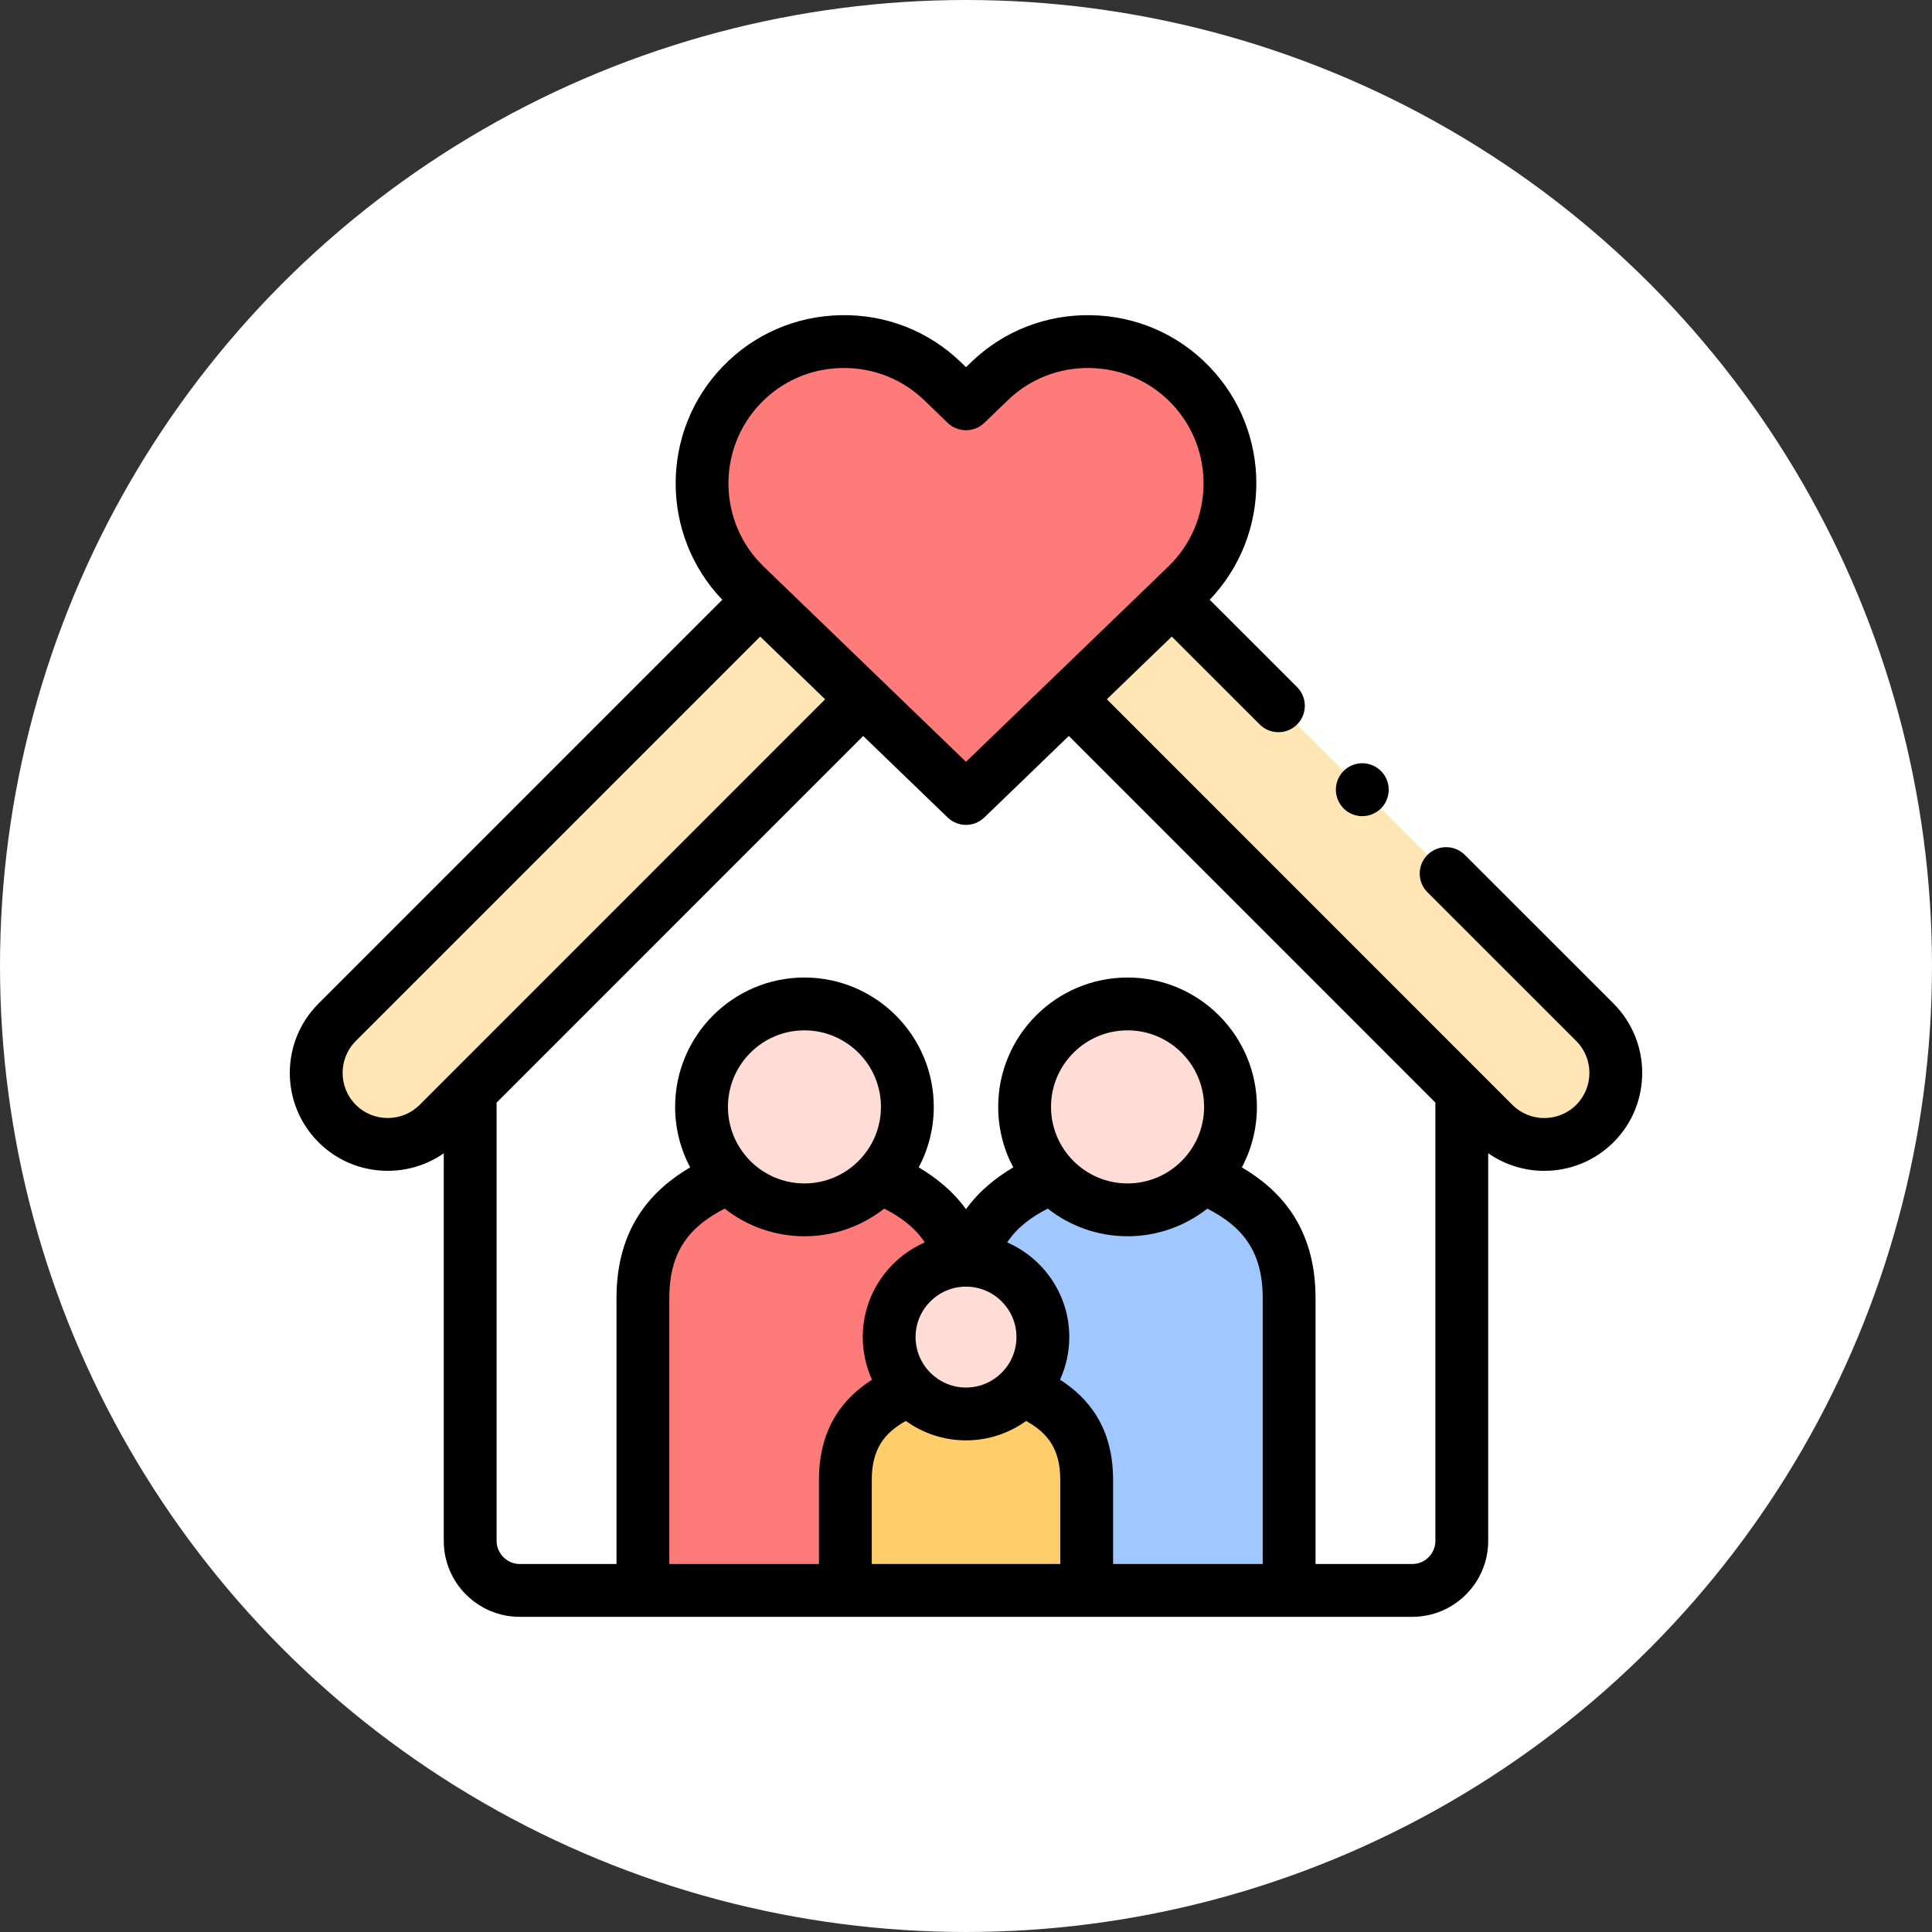
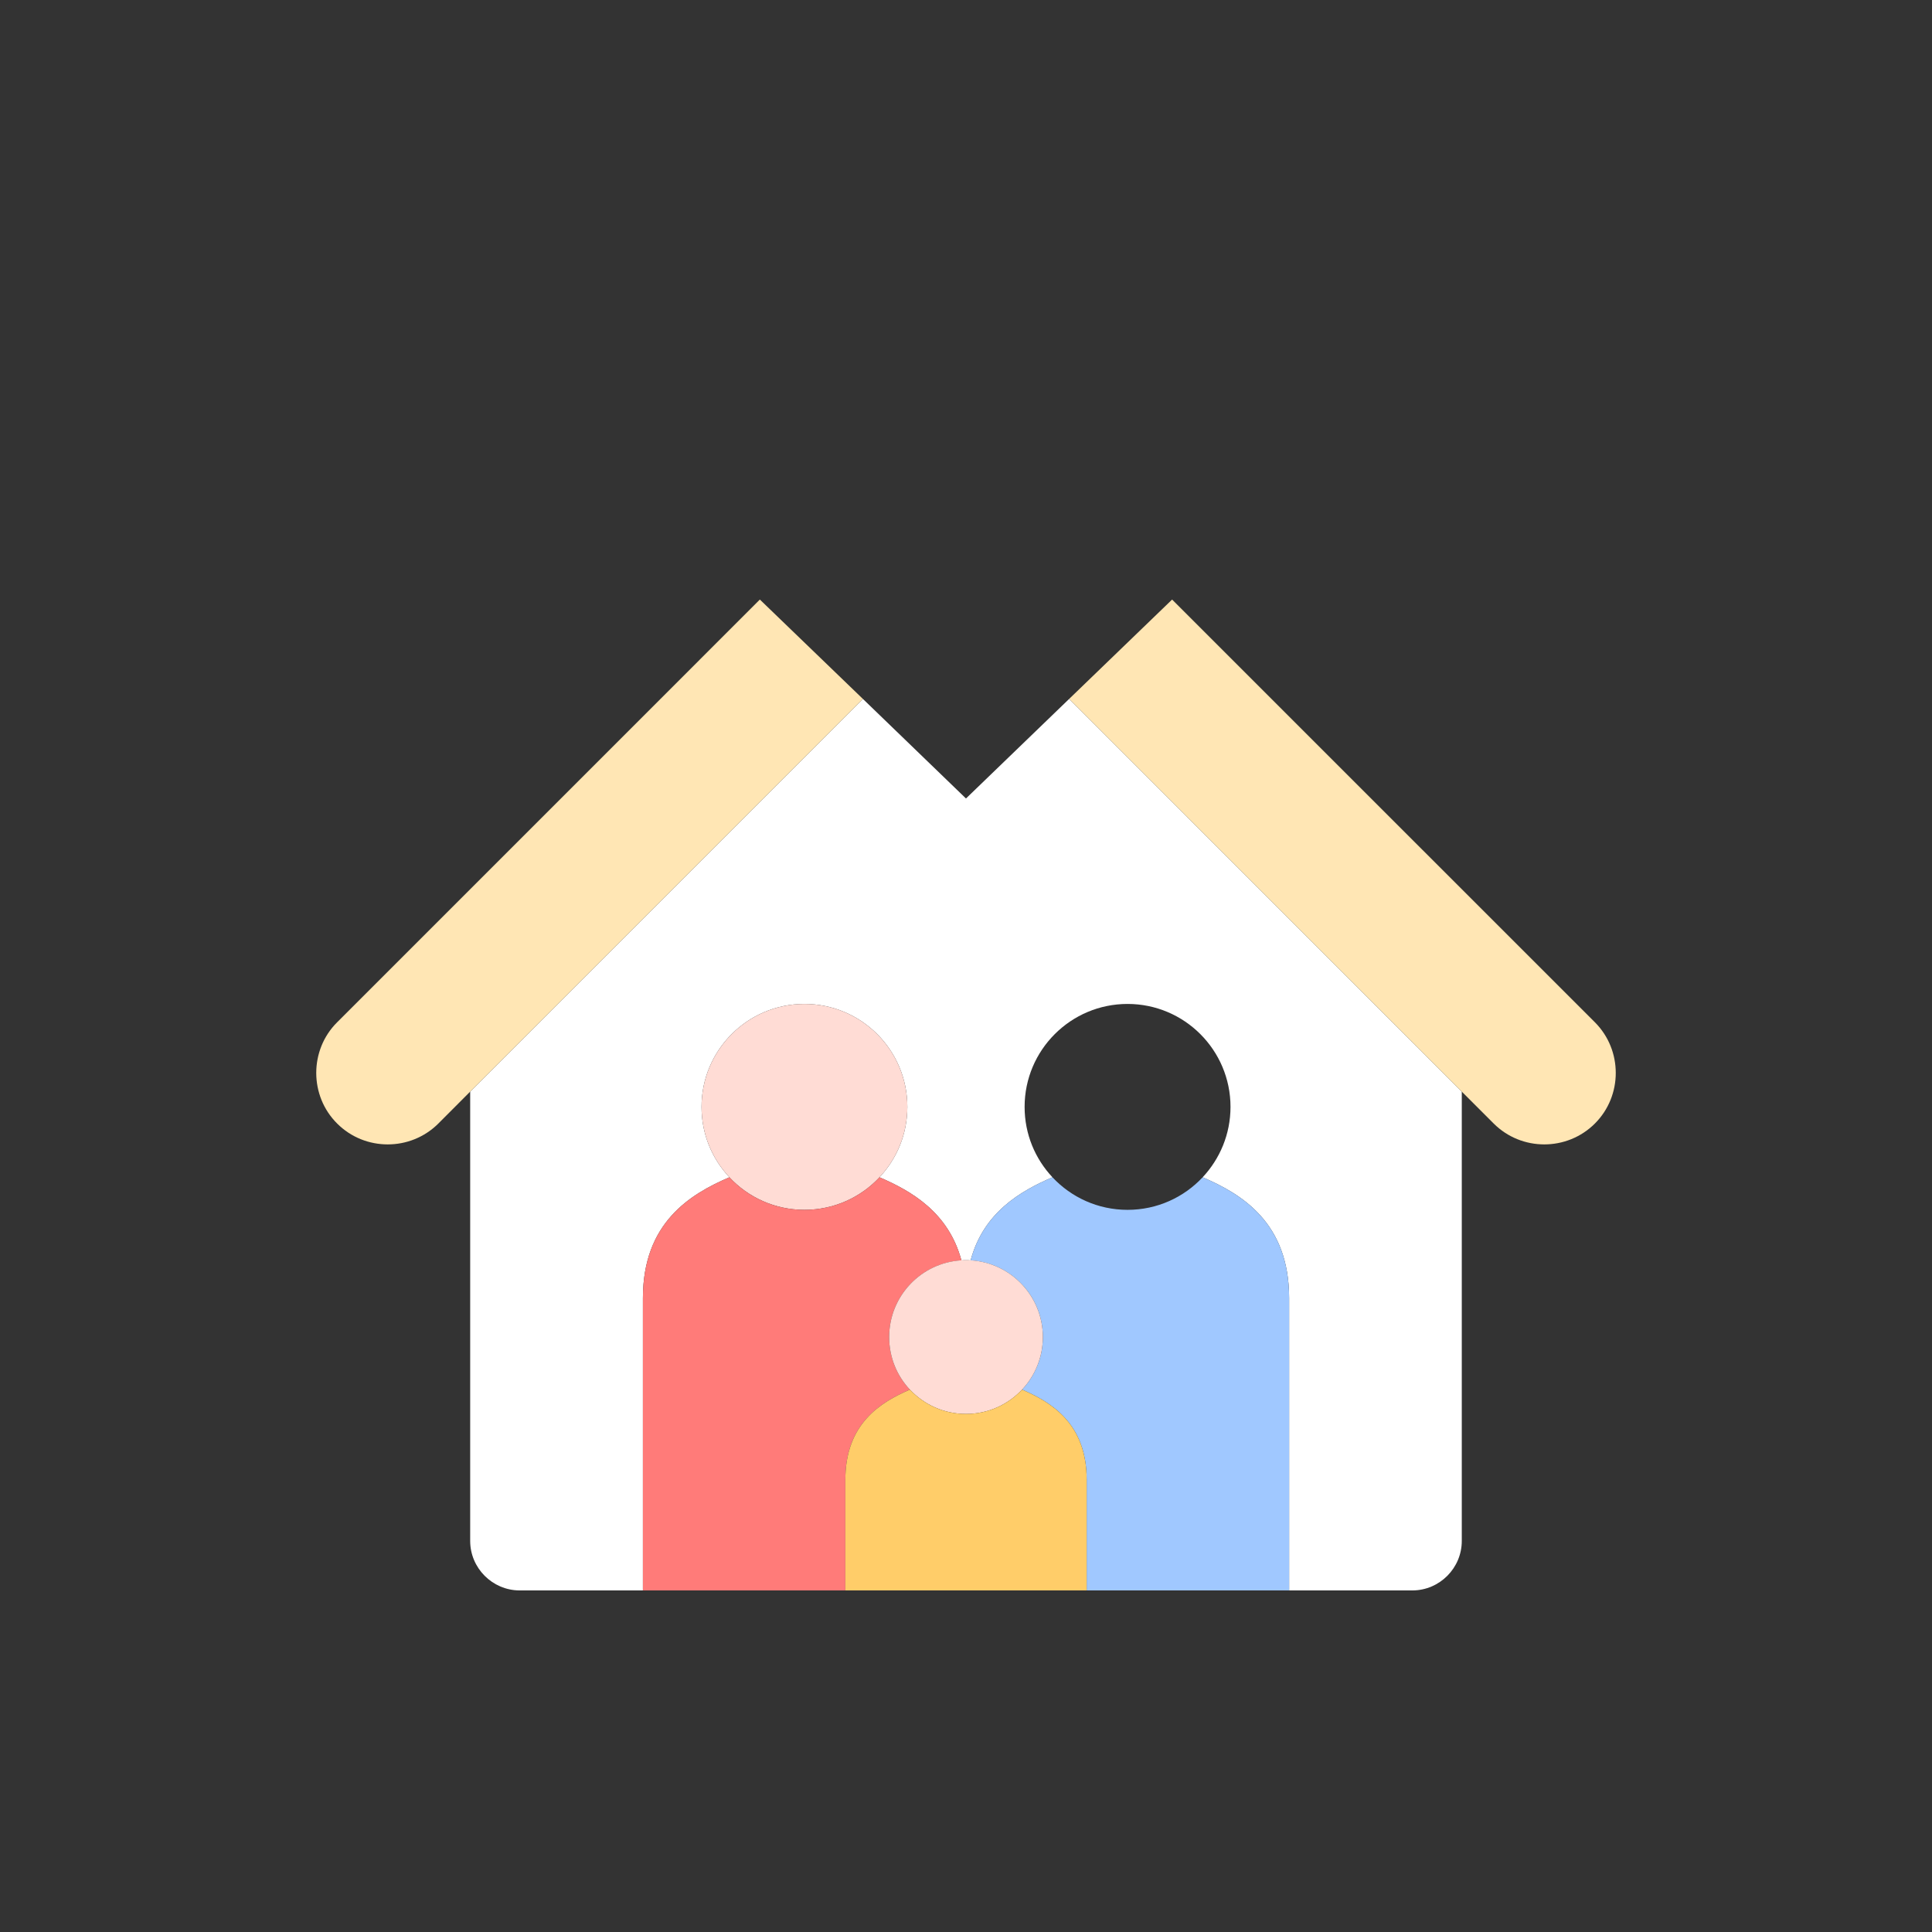
<svg xmlns="http://www.w3.org/2000/svg" version="1.1" width="512" height="512" x="0" y="0" viewBox="0 0 512.021 512.021" style="enable-background:new 0 0 512 512" xml:space="preserve" class="">
  <rect x="0" y="0" width="512.021" height="512.021" fill="#333333" stroke="none" />
-   <circle r="256.01" cx="256.01" cy="256.01" fill="#ffffff" shape="circle" />
  <g transform="matrix(0.7,0,0,0.7,76.803,76.803)">
    <g>
      <g>
        <path clip-rule="evenodd" d="m443.714 303.57-148.649-148.682-39.062 37.702-39.033-37.702-148.677 148.682v170.112c0 10.262 8.391 18.681 18.652 18.738h.085 46.658v-110.697c0-28.517 17.887-39.346 32.74-45.724-6.548-6.973-10.545-16.328-10.545-26.646 0-21.516 17.433-38.978 38.948-38.978 21.543 0 38.976 17.462 38.976 38.978 0 10.318-3.997 19.673-10.545 26.646 12.076 5.188 26.136 13.295 31.011 31.465.567-.057 1.162-.057 1.729-.057.595 0 1.191 0 1.758.057 4.847-18.171 18.907-26.278 30.983-31.465-6.548-6.973-10.545-16.328-10.545-26.646 0-21.516 17.461-38.978 38.976-38.978s38.977 17.462 38.977 38.978c0 10.318-4.025 19.673-10.545 26.646 14.854 6.378 32.74 17.207 32.74 45.724v110.697h46.63.113c10.261-.057 18.624-8.476 18.624-18.738v-170.112z" fill="#ffffff" fill-rule="evenodd" data-original="#ffffff" />
      </g>
      <g>
-         <path clip-rule="evenodd" d="m339.541 111.971c21.26-20.523 21.884-54.739 1.361-75.999-20.551-21.289-54.737-21.884-75.997-1.361l-8.901 8.561-8.872-8.561c-21.288-20.523-55.474-19.928-75.997 1.361-20.523 21.26-19.928 55.476 1.332 75.999l5.499 5.301 39.005 37.617 39.033 37.702 39.062-37.702 38.976-37.617z" fill="#ff7b79" fill-rule="evenodd" data-original="#ff7b79" />
-       </g>
+         </g>
      <g>
        <path clip-rule="evenodd" d="m494.114 277.32-160.072-160.048-38.976 37.617 148.648 148.681 12.076 12.076c10.545 10.545 27.78 10.545 38.325 0 10.544-10.545 10.516-27.78-.001-38.326z" fill="#ffe6b4" fill-rule="evenodd" data-original="#ffe6b4" />
      </g>
      <g>
        <path clip-rule="evenodd" d="m68.293 303.57 148.677-148.682-39.005-37.617-160.044 160.049c-5.272 5.244-7.88 12.161-7.909 19.078v.17c.028 6.917 2.636 13.833 7.909 19.078 10.517 10.545 27.78 10.545 38.325 0z" fill="#ffe6b4" fill-rule="evenodd" data-original="#ffe6b4" />
      </g>
      <g>
        <path clip-rule="evenodd" d="m233.808 309.353c0-21.516-17.433-38.978-38.976-38.978-21.515 0-38.948 17.462-38.948 38.978 0 10.318 3.997 19.673 10.545 26.646 7.087 7.597 17.206 12.331 28.403 12.331 11.225 0 21.345-4.734 28.432-12.331 6.547-6.973 10.544-16.328 10.544-26.646z" fill="#ffdcd5" fill-rule="evenodd" data-original="#ffdcd5" />
      </g>
      <g>
        <path clip-rule="evenodd" d="m254.274 367.465c-4.876-18.171-18.935-26.278-31.011-31.465-7.087 7.597-17.206 12.331-28.432 12.331-11.197 0-21.317-4.734-28.403-12.331-14.854 6.378-32.74 17.207-32.74 45.724v110.696h76.649v-41.869c0-21.317 13.351-29.368 24.435-34.158-4.876-5.188-7.852-12.189-7.852-19.9 0-15.478 12.076-28.15 27.354-29.028z" fill="#ff7b79" fill-rule="evenodd" data-original="#ff7b79" />
      </g>
      <g>
-         <path clip-rule="evenodd" d="m356.152 309.353c0-21.516-17.461-38.978-38.977-38.978-21.515 0-38.976 17.462-38.976 38.978 0 10.318 3.997 19.673 10.545 26.646 7.115 7.597 17.206 12.331 28.432 12.331 11.225 0 21.317-4.734 28.432-12.331 6.519-6.973 10.544-16.328 10.544-26.646z" fill="#ffdcd5" fill-rule="evenodd" data-original="#ffdcd5" />
-       </g>
+         </g>
      <g>
        <path clip-rule="evenodd" d="m378.347 381.723c0-28.517-17.887-39.346-32.74-45.724-7.115 7.597-17.206 12.331-28.432 12.331-11.225 0-21.317-4.734-28.432-12.331-12.076 5.188-26.135 13.295-30.983 31.465 15.25.879 27.354 13.55 27.354 29.028 0 7.71-3.005 14.712-7.88 19.9 11.112 4.791 24.463 12.841 24.463 34.158v41.869h76.649v-110.696z" fill="#a0c8ff" fill-rule="evenodd" data-original="#a0c8ff" />
      </g>
      <g>
        <path clip-rule="evenodd" d="m285.115 396.492c0-15.478-12.104-28.149-27.354-29.056-.567-.028-1.162-.028-1.758-.028-.567 0-1.162 0-1.729.028-15.279.907-27.354 13.578-27.354 29.056 0 7.71 2.976 14.712 7.852 19.9 5.329 5.669 12.869 9.213 21.232 9.213 8.391 0 15.931-3.543 21.232-9.213 4.875-5.187 7.879-12.189 7.879-19.9z" fill="#ffdcd5" fill-rule="evenodd" data-original="#ffdcd5" />
      </g>
      <g>
        <path clip-rule="evenodd" d="m301.698 450.551c0-21.317-13.351-29.368-24.463-34.158-5.301 5.669-12.841 9.213-21.232 9.213-8.362 0-15.902-3.543-21.232-9.213-11.083 4.791-24.435 12.841-24.435 34.158v41.869h91.361v-41.869z" fill="#ffcd69" fill-rule="evenodd" data-original="#ffcd69" />
      </g>
-       <path d="m501.183 270.248-56.324-56.298c-3.905-3.904-10.238-3.903-14.142.003s-3.903 10.238.003 14.142l56.313 56.287c6.663 6.682 6.667 17.535.009 24.193-6.668 6.667-17.517 6.667-24.181.001l-153.526-153.558 24.587-23.729 33.302 33.28c1.952 1.952 4.51 2.927 7.068 2.927 2.561 0 5.121-.978 7.073-2.931 3.904-3.907 3.902-10.238-.005-14.143l-33.092-33.069c23.519-24.566 23.641-63.656-.175-88.327-11.792-12.216-27.685-19.11-44.75-19.413-17.019-.311-33.181 6.02-45.374 17.791l-1.957 1.882-1.943-1.875c-12.219-11.78-28.34-18.125-45.403-17.798-17.067.303-32.954 7.199-44.729 19.413-23.823 24.679-23.712 63.77-.2 88.33l-152.887 152.893c-14.465 14.465-14.465 38.002-.009 52.458 6.969 6.988 16.276 10.84 26.207 10.847h.026c7.713 0 15.05-2.329 21.219-6.638v146.765c0 15.846 12.892 28.737 28.737 28.737h337.947c15.846 0 28.737-12.892 28.737-28.737v-146.787c6.354 4.441 13.793 6.672 21.237 6.672 9.5 0 19.001-3.616 26.233-10.849 14.447-14.446 14.451-37.979-.001-52.469zm-322.85-227.336c8.069-8.37 18.968-13.094 30.69-13.302.27-.005.537-.007.806-.007 11.422 0 22.178 4.318 30.358 12.205l8.873 8.561c3.87 3.734 9.998 3.739 13.876.011l8.913-8.574c8.361-8.072 19.419-12.406 31.142-12.195 11.725.208 22.633 4.934 30.716 13.307 16.748 17.35 16.249 45.1-1.11 61.858l-76.593 73.918-76.592-73.917c-17.353-16.753-17.839-44.503-1.079-61.865zm-141.26 270.643c-.004 0-.008 0-.012 0-4.583-.003-8.866-1.768-12.069-4.979-6.667-6.668-6.667-17.517 0-24.184l153.094-153.099 24.599 23.74-141.174 141.202c-.192.178-.377.362-.554.554l-11.783 11.785c-3.211 3.213-7.508 4.981-12.101 4.981zm157.759 24.775c-15.962 0-28.948-12.999-28.948-28.978s12.986-28.978 28.948-28.978c15.978 0 28.977 12.999 28.977 28.978s-13 28.978-28.977 28.978zm-30.182 9.538c8.323 6.544 18.801 10.462 30.182 10.462 11.393 0 21.881-3.921 30.21-10.47 5.985 3.065 11.499 6.974 15.372 12.802-13.813 6.033-23.494 19.82-23.494 35.831 0 5.755 1.259 11.219 3.499 16.145-10.368 6.653-20.082 17.702-20.082 37.914v31.869h-56.649v-100.698c0-18.22 8.177-27.268 20.962-33.855zm152.525-9.538c-15.978 0-28.977-12.999-28.977-28.978s12.999-28.978 28.977-28.978 28.977 12.999 28.977 28.978-12.999 28.978-28.977 28.978zm-30.21 9.53c8.329 6.549 18.817 10.47 30.21 10.47 11.39 0 21.876-3.919 30.204-10.465 12.788 6.587 20.968 15.635 20.968 33.858v100.696h-56.649v-31.869c0-20.213-9.713-31.26-20.086-37.91 2.243-4.927 3.504-10.392 3.504-16.149 0-16.011-9.688-29.797-23.511-35.831 3.864-5.826 9.375-9.734 15.36-12.8zm-30.961 29.548c10.538 0 19.112 8.561 19.112 19.084 0 10.539-8.574 19.113-19.112 19.113-10.522 0-19.083-8.574-19.083-19.113-.001-10.523 8.56-19.084 19.083-19.084zm-22.762 50.849c6.416 4.617 14.274 7.348 22.762 7.348 8.493 0 16.357-2.73 22.777-7.347 8.092 4.517 12.917 10.569 12.917 22.292v31.869h-71.361v-31.869c0-11.718 4.821-17.771 12.905-22.293zm191.735 54.162h-36.63v-100.696c0-27.129-13.861-41.222-27.897-49.469 3.634-6.839 5.702-14.632 5.702-22.902 0-27.006-21.971-48.978-48.977-48.978s-48.977 21.971-48.977 48.978c0 8.271 2.069 16.066 5.704 22.906-6.348 3.741-12.796 8.782-17.894 15.834-5.105-7.052-11.555-12.093-17.904-15.834 3.635-6.84 5.704-14.634 5.704-22.905 0-27.006-21.971-48.978-48.977-48.978-26.99 0-48.948 21.971-48.948 48.978 0 8.27 2.067 16.064 5.7 22.903-14.036 8.247-27.895 22.34-27.895 49.467v100.696h-36.658c-4.736 0-8.737-4.001-8.737-8.737v-165.944l138.786-138.815 31.98 30.863c1.938 1.869 4.441 2.804 6.944 2.804 2.504 0 5.007-.935 6.944-2.804l31.995-30.877 138.773 138.801v165.972c0 4.818-3.92 8.737-8.738 8.737z" fill="#000000" data-original="#000000" />
      <g>
-         <path d="m406.044 199.281c-3.656 0-7.169-2.01-8.918-5.507l-.028-.057c-2.47-4.94-.468-10.947 4.473-13.417 4.936-2.471 10.946-.468 13.416 4.472s.481 10.975-4.458 13.445c-1.443.722-2.977 1.064-4.485 1.064z" fill="#000000" data-original="#000000" />
-       </g>
+         </g>
    </g>
  </g>
</svg>